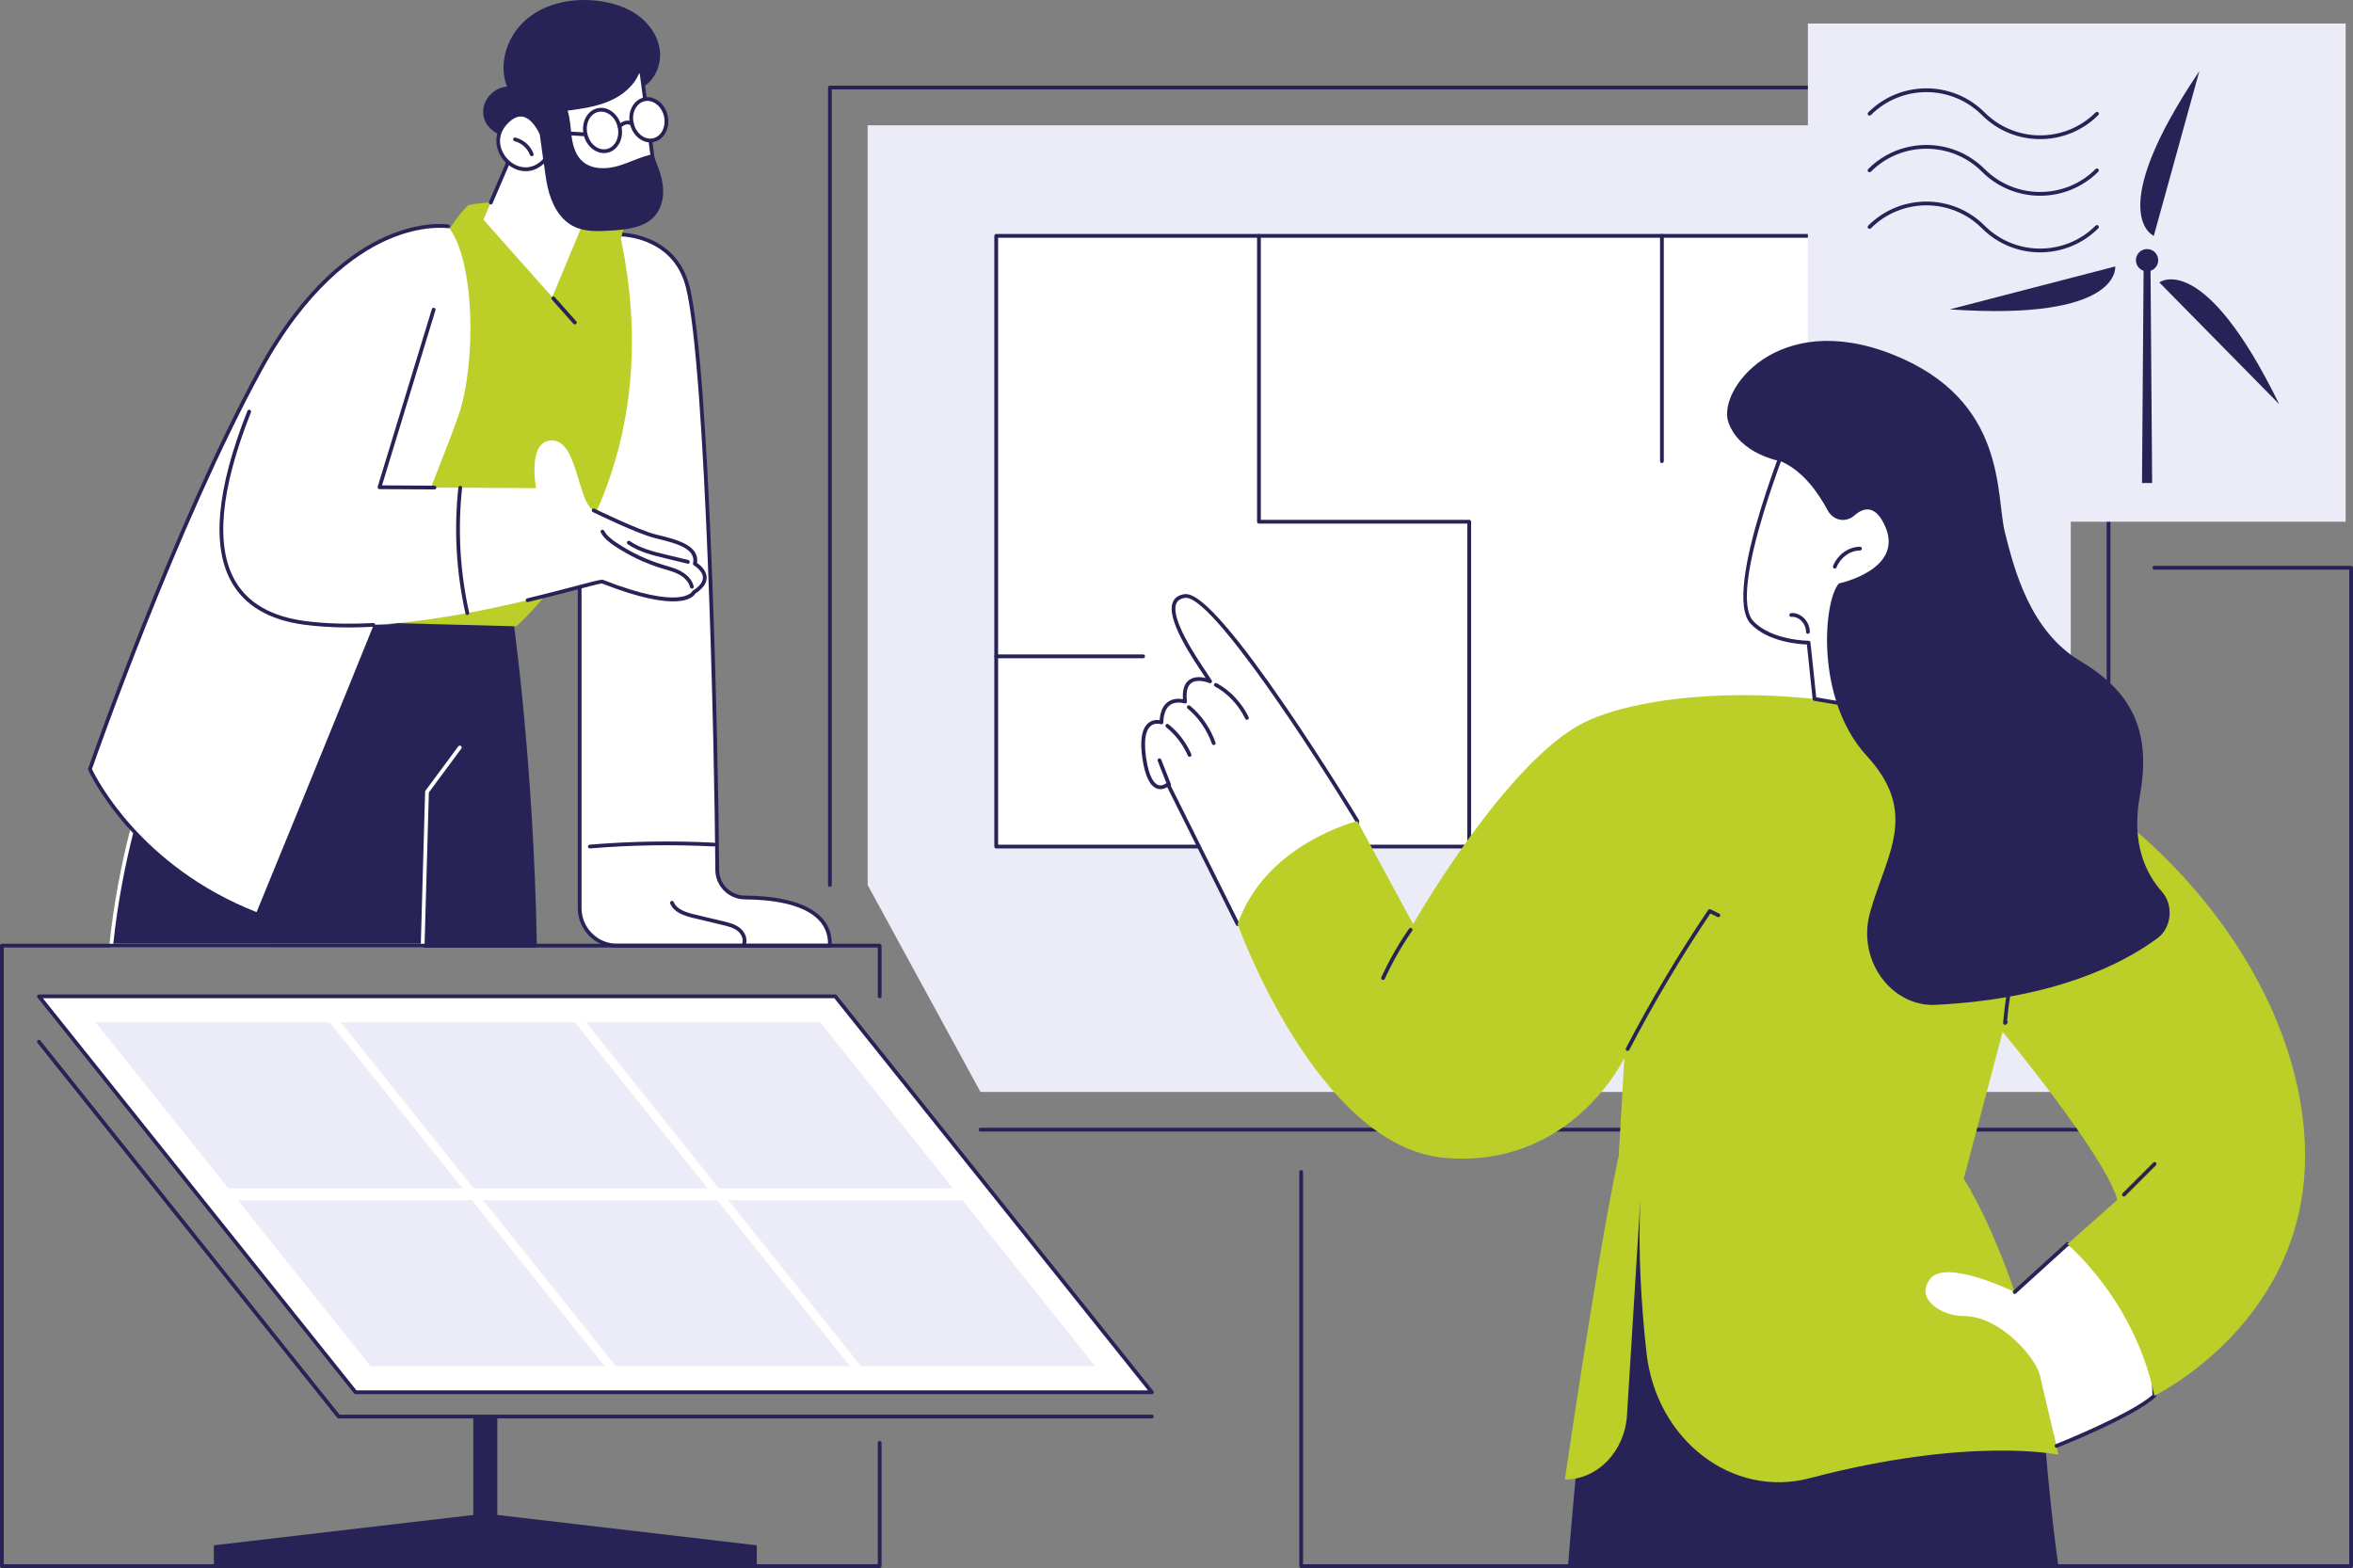
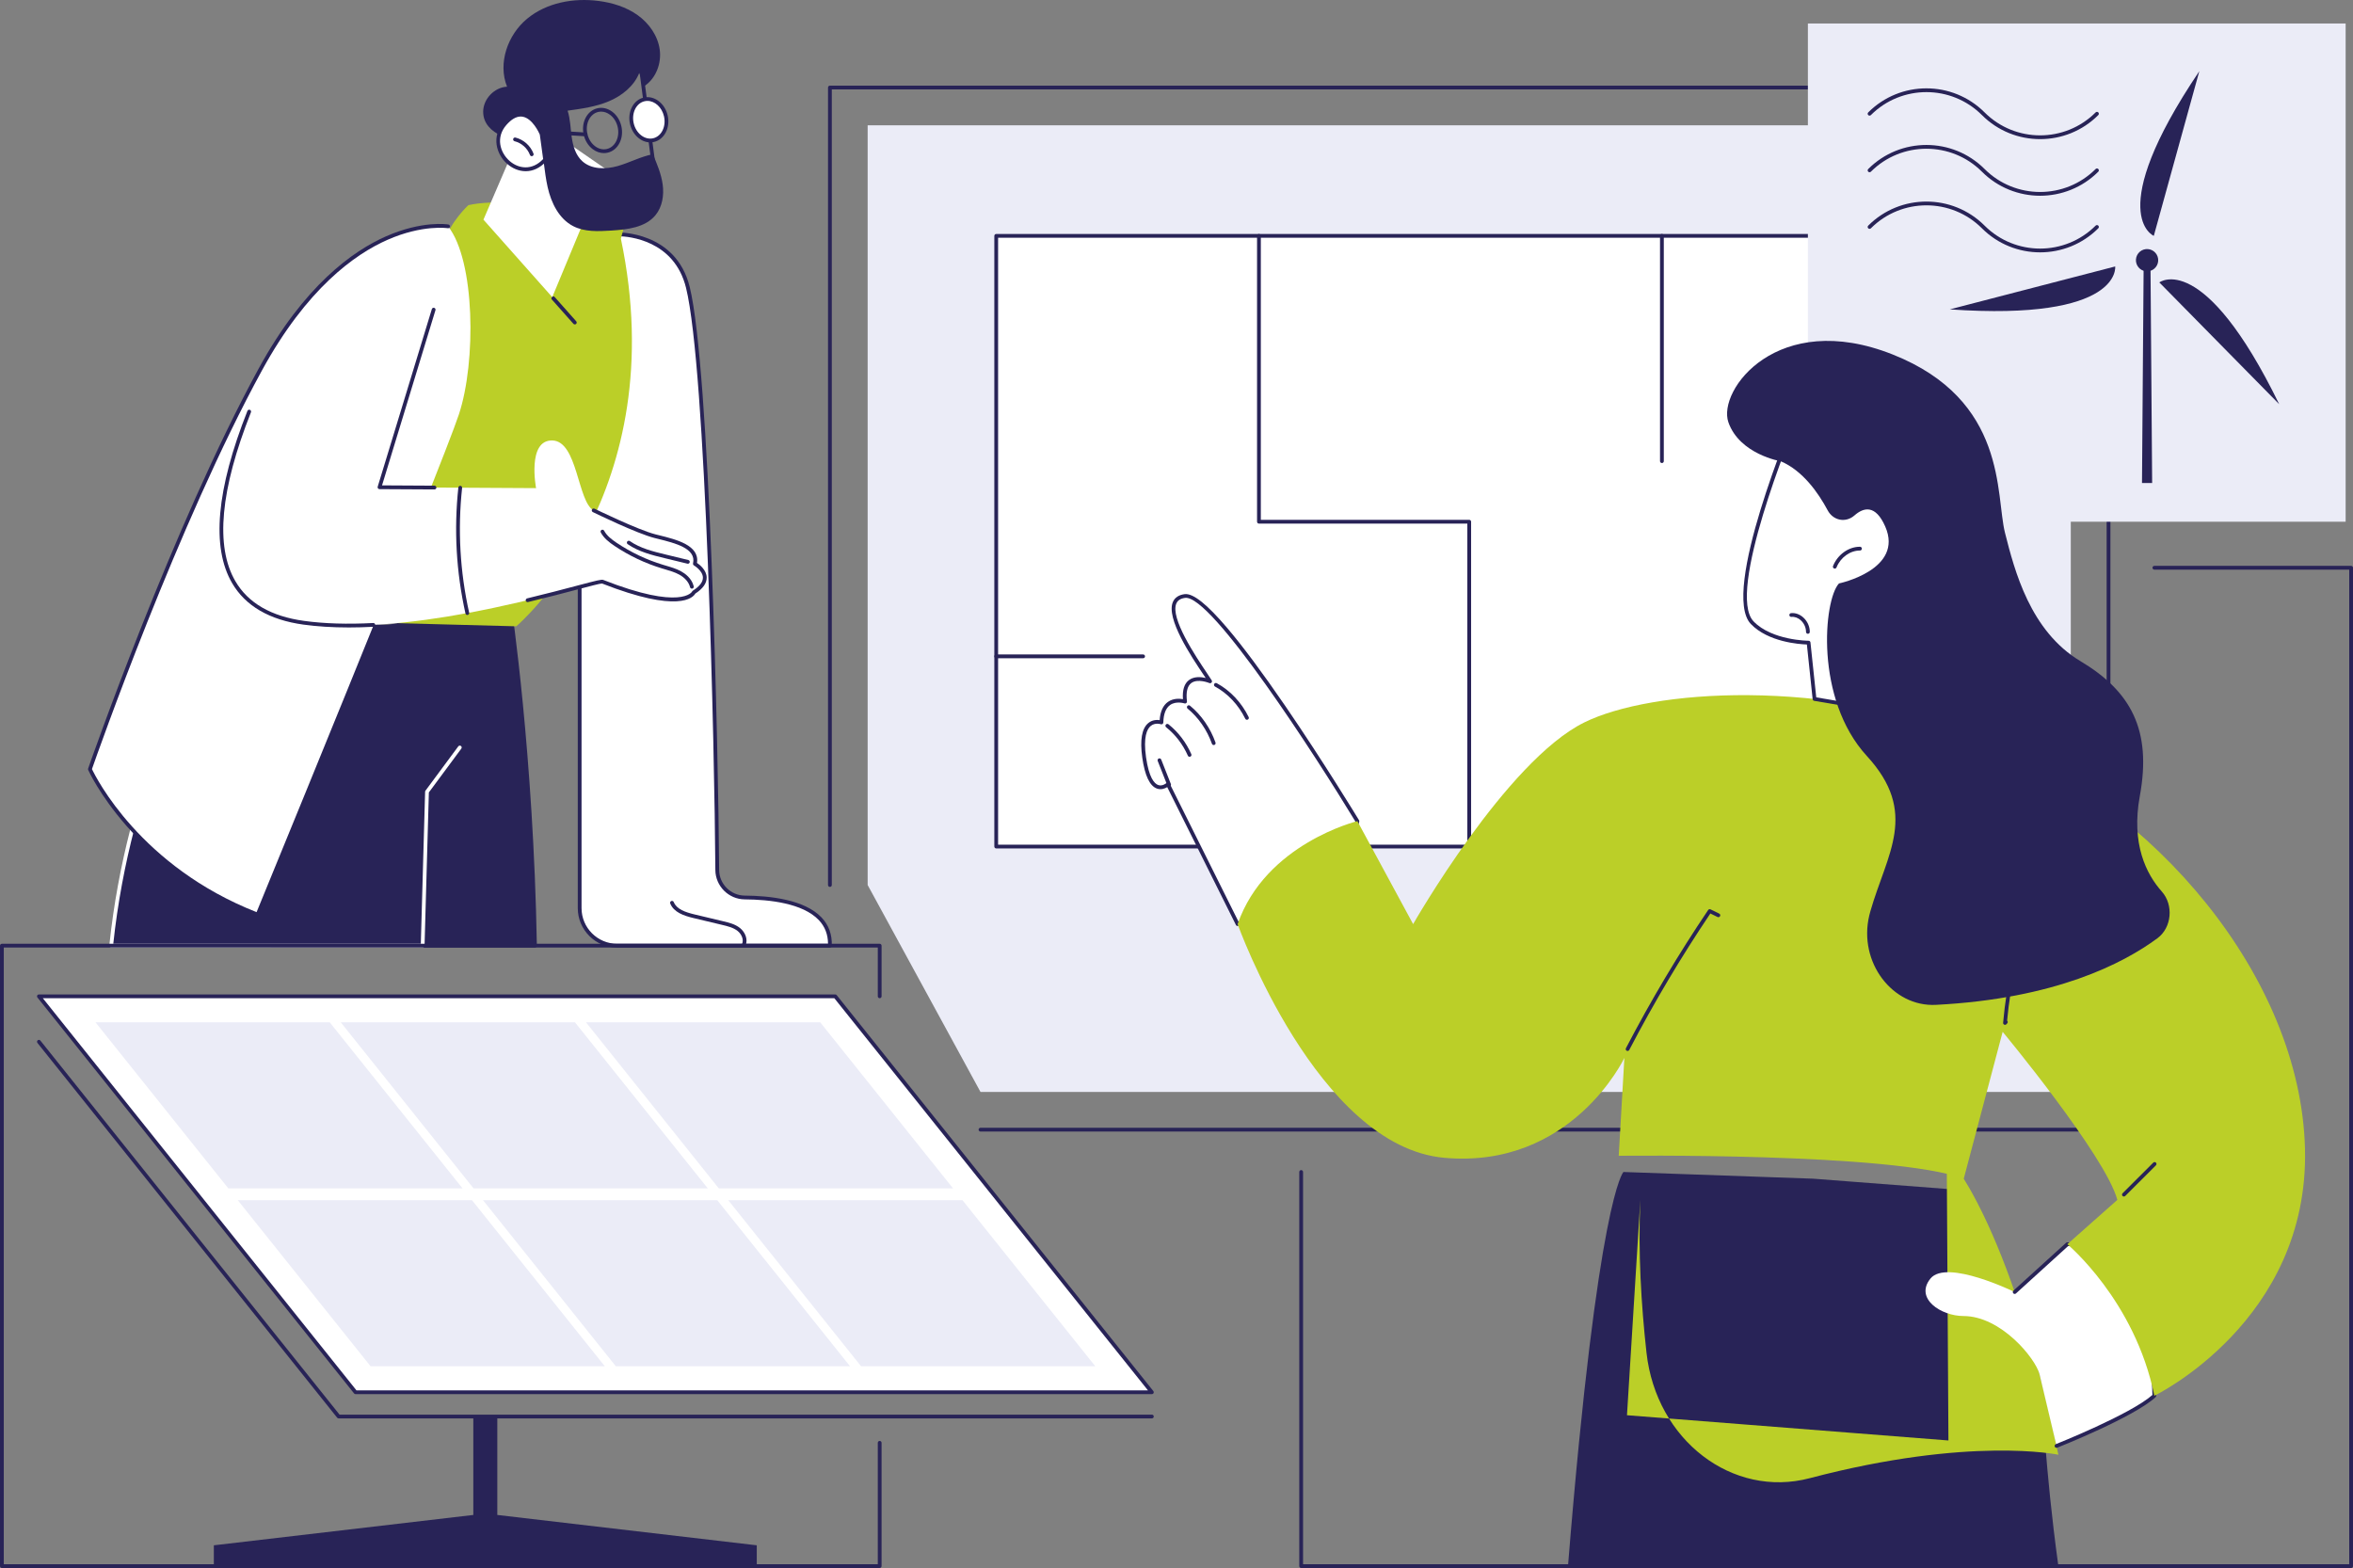
<svg xmlns="http://www.w3.org/2000/svg" id="uuid-a8cbcd37-2c6f-4b11-83b0-72bc639de4fa" data-name="Ebene 1" viewBox="0 0 388.752 259.064">
  <rect x="0" y="0" width="388.752" height="259.064" fill="#808080" stroke="none" />
  <defs>
    <style>      .uuid-8bd4603b-7cab-4a99-973e-1efa3081d694 {        fill: #282357;      }      .uuid-3c6ddf19-0065-4071-814a-8f5c28ddcf47 {        fill: #fff;      }      .uuid-c0a302a9-2f4e-4e03-a3c5-a1d255092a0a {        fill: #bbcf28;      }      .uuid-1b775b0c-8cae-4a60-a3e6-5978c270388f {        fill: #ebecf7;      }    </style>
  </defs>
  <g id="uuid-795ecbae-fbea-4f8d-934d-deb702dc839c" data-name="Renewable energy in building">
    <g>
      <path class="uuid-8bd4603b-7cab-4a99-973e-1efa3081d694" d="M348.361,186.954h-186.37c-.172,0-.312-.14-.312-.312,0-.172.139-.312.312-.312h186.058V14.774h-210.623v131.448c0,.172-.139.312-.312.312-.172,0-.312-.14-.312-.312V14.463c0-.172.139-.312.312-.312h211.246c.172,0,.312.14.312.312v172.179c0,.172-.139.312-.312.312Z" />
      <polygon class="uuid-1b775b0c-8cae-4a60-a3e6-5978c270388f" points="161.991 180.407 342.126 180.407 342.126 20.698 143.35 20.698 143.35 146.223 161.991 180.407" />
      <g>
        <rect class="uuid-3c6ddf19-0065-4071-814a-8f5c28ddcf47" x="164.589" y="38.97" width="146.224" height="100.897" />
        <path class="uuid-8bd4603b-7cab-4a99-973e-1efa3081d694" d="M310.814,140.178h-146.224c-.172,0-.312-.14-.312-.312V38.97c0-.172.139-.312.312-.312h146.224c.172,0,.312.14.312.312v100.897c0,.172-.139.312-.312.312ZM164.901,139.555h145.601V39.282h-145.601v100.273Z" />
      </g>
      <path class="uuid-8bd4603b-7cab-4a99-973e-1efa3081d694" d="M242.738,139.914c-.172,0-.312-.14-.312-.312v-53.092h-34.429c-.172,0-.312-.14-.312-.312v-47.229c0-.172.139-.312.312-.312.172,0,.312.14.312.312v46.917h34.429c.172,0,.312.14.312.312v53.404c0,.172-.139.312-.312.312Z" />
      <path class="uuid-8bd4603b-7cab-4a99-973e-1efa3081d694" d="M188.863,108.754h-24.274c-.172,0-.312-.14-.312-.312,0-.172.139-.312.312-.312h24.274c.172,0,.312.14.312.312,0,.172-.139.312-.312.312Z" />
      <path class="uuid-8bd4603b-7cab-4a99-973e-1efa3081d694" d="M274.574,76.504c-.172,0-.312-.14-.312-.312v-37.223c0-.172.139-.312.312-.312.172,0,.312.14.312.312v37.223c0,.172-.139.312-.312.312Z" />
    </g>
    <g>
      <rect class="uuid-1b775b0c-8cae-4a60-a3e6-5978c270388f" x="298.693" y="3.882" width="88.843" height="82.317" />
      <g>
        <g>
          <polygon class="uuid-8bd4603b-7cab-4a99-973e-1efa3081d694" points="355.567 79.799 353.891 79.799 354.169 42.99 355.289 42.99 355.567 79.799" />
          <g>
            <path class="uuid-8bd4603b-7cab-4a99-973e-1efa3081d694" d="M322.133,51.115l27.328-7.091s1.179,9.071-27.328,7.091Z" />
            <path class="uuid-8bd4603b-7cab-4a99-973e-1efa3081d694" d="M376.56,66.782l-19.805-20.121s7.266-5.556,19.805,20.121Z" />
            <path class="uuid-8bd4603b-7cab-4a99-973e-1efa3081d694" d="M363.363,11.758l-7.522,27.212s-8.445-3.515,7.522-27.212Z" />
            <path class="uuid-8bd4603b-7cab-4a99-973e-1efa3081d694" d="M356.503,43.48c-.271.98-1.285,1.555-2.265,1.284-.98-.271-1.555-1.285-1.284-2.265.271-.98,1.285-1.555,2.265-1.284.98.271,1.555,1.285,1.284,2.265Z" />
          </g>
        </g>
        <g>
          <path class="uuid-8bd4603b-7cab-4a99-973e-1efa3081d694" d="M337.058,41.694c-3.482,0-6.963-1.325-9.613-3.975-5.058-5.058-13.287-5.057-18.344,0-.122.122-.319.122-.441,0-.122-.122-.122-.319,0-.441,5.301-5.301,13.926-5.3,19.226,0,5.057,5.057,13.287,5.058,18.344,0,.122-.122.319-.122.441,0,.122.122.122.319,0,.441-2.65,2.65-6.132,3.975-9.613,3.975Z" />
          <path class="uuid-8bd4603b-7cab-4a99-973e-1efa3081d694" d="M337.058,32.341c-3.482,0-6.963-1.325-9.613-3.975-5.057-5.057-13.287-5.057-18.344,0-.122.122-.319.122-.441,0-.122-.122-.122-.319,0-.441,5.301-5.301,13.926-5.3,19.226,0,5.058,5.058,13.287,5.057,18.344,0,.122-.122.319-.122.441,0,.122.122.122.319,0,.441-2.65,2.65-6.132,3.975-9.613,3.975Z" />
          <path class="uuid-8bd4603b-7cab-4a99-973e-1efa3081d694" d="M337.058,22.988c-3.482,0-6.963-1.325-9.613-3.975-5.057-5.057-13.287-5.058-18.344-0-.122.122-.319.122-.441,0-.122-.122-.122-.319,0-.441,5.301-5.301,13.926-5.3,19.226,0,5.057,5.057,13.287,5.058,18.344 0.0.122-.122.319-.122.441,0,.122.122.122.319,0,.441-2.65,2.65-6.132,3.975-9.613,3.975Z" />
        </g>
      </g>
    </g>
    <g>
      <g>
        <g>
          <g>
            <path class="uuid-8bd4603b-7cab-4a99-973e-1efa3081d694" d="M88.387,156.242c-.565-31.944-4.221-56.186-4.221-56.186l-34.305,5.958s-1.162,26.84-4.957,50.228h43.483Z" />
            <path class="uuid-8bd4603b-7cab-4a99-973e-1efa3081d694" d="M88.387,156.554h-43.483c-.091,0-.178-.04-.237-.11-.059-.07-.085-.162-.07-.252,3.749-23.103,4.941-49.924,4.953-50.192.006-.146.114-.269.258-.294l34.305-5.958c.083-.014.167.005.236.054.068.049.113.123.126.206.037.243,3.665,24.629,4.224,56.227.001.084-.031.164-.09.224-.058.06-.139.093-.222.093ZM45.27,155.93h42.799c-.541-29.459-3.742-52.567-4.166-55.513l-33.743,5.861c-.13,2.77-1.375,27.794-4.89,49.652Z" />
          </g>
          <path class="uuid-8bd4603b-7cab-4a99-973e-1efa3081d694" d="M69.83,156.242l.716-25.422,10.381-14.018-1.205-13.204-43.844-1.029c-3.518,5.01-14.753,27.055-17.508,53.674h51.459Z" />
          <path class="uuid-3c6ddf19-0065-4071-814a-8f5c28ddcf47" d="M69.83,156.554H18.371c-.088,0-.172-.037-.231-.103-.059-.066-.088-.153-.079-.241,2.84-27.439,14.271-48.5,17.177-52.638.099-.141.293-.175.434-.076.141.099.175.293.076.434-2.874,4.093-14.146,24.864-17.031,52h50.81l.708-25.119c.002-.064.023-.125.061-.177l5.42-7.319c.103-.138.298-.167.436-.065.139.102.167.298.065.436l-5.362,7.24-.713,25.325c-.005.169-.143.303-.312.303Z" />
        </g>
        <g>
          <g>
            <path class="uuid-3c6ddf19-0065-4071-814a-8f5c28ddcf47" d="M102.018,38.715s9.387-.345,11.629,8.769c3.375,13.721,4.738,77.518,4.852,96.246.015,2.501,2.032,4.533,4.533,4.55,5.584.038,14.342,1.175,14.076,7.961h-35.136c-3.427,0-6.204-2.778-6.204-6.204v-66.262l6.25-45.06Z" />
            <path class="uuid-8bd4603b-7cab-4a99-973e-1efa3081d694" d="M137.109,156.554h-35.136c-3.593,0-6.516-2.923-6.516-6.516v-66.262c0-.014.001-.029.003-.043l6.25-45.06c.021-.15.146-.263.297-.269.098-.002,9.668-.246,11.943,9.006,3.303,13.428,4.739,76.197,4.862,96.318.014,2.323,1.909,4.225,4.224,4.241,4.245.029,9.891.678,12.686,3.605,1.2,1.257,1.772,2.831,1.699,4.68-.006.167-.144.3-.311.3ZM96.08,83.797v66.241c0,3.249,2.643,5.893,5.893,5.893h34.83c-.004-1.544-.518-2.864-1.533-3.926-2.644-2.769-8.115-3.384-12.239-3.412-2.654-.018-4.827-2.198-4.843-4.86-.123-20.102-1.554-82.8-4.843-96.173-1.949-7.924-9.548-8.496-11.055-8.531l-6.209,44.769Z" />
          </g>
          <path class="uuid-8bd4603b-7cab-4a99-973e-1efa3081d694" d="M122.876,156.423c-.044,0-.088-.009-.13-.028-.156-.072-.225-.257-.153-.413.346-.753-.111-1.675-.718-2.162-.705-.566-1.667-.795-2.515-.998l-4.782-1.142c-1.651-.394-3.259-.958-3.845-2.407-.065-.16.012-.341.172-.406.16-.064.341.012.406.172.48,1.187,1.924,1.679,3.413,2.035l4.782,1.142c.912.218,1.946.464,2.76,1.118.81.65,1.377,1.857.894,2.908-.053.114-.166.182-.284.182Z" />
-           <path class="uuid-8bd4603b-7cab-4a99-973e-1efa3081d694" d="M97.455,140.178c-.16,0-.297-.123-.31-.286-.015-.172.113-.322.285-.337,6.805-.568,13.713-.678,20.532-.327.172.009.304.155.295.327-.009.172-.155.302-.328.295-6.79-.35-13.67-.24-20.448.326-.009.001-.018.001-.026.001Z" />
        </g>
        <path class="uuid-c0a302a9-2f4e-4e03-a3c5-a1d255092a0a" d="M48.502,102.505l36.796.973s26.116-22.002,17.278-64.056l.858-3.131s-17.971-4.2-26.047-2.397c0,0-3.031,2.749-4.048,6.251-1.017,3.502-24.837,62.359-24.837,62.359Z" />
        <path class="uuid-8bd4603b-7cab-4a99-973e-1efa3081d694" d="M94.969,53.602c-.086,0-.171-.035-.233-.105l-3.56-4.01c-.114-.129-.103-.326.026-.44.128-.114.325-.103.44.026l3.56,4.01c.114.129.103.326-.026.44-.059.053-.133.079-.207.079Z" />
        <g>
          <polygon class="uuid-3c6ddf19-0065-4071-814a-8f5c28ddcf47" points="87.276 19.091 79.873 36.291 91.242 49.094 100.047 27.91 87.276 19.091" />
-           <path class="uuid-8bd4603b-7cab-4a99-973e-1efa3081d694" d="M81.088,33.781c-.041,0-.083-.008-.123-.026-.158-.068-.231-.251-.163-.41l3.127-7.266c.068-.159.252-.231.41-.163.158.068.231.251.163.41l-3.127,7.266c-.051.118-.166.189-.286.189Z" />
          <g>
            <g>
-               <path class="uuid-3c6ddf19-0065-4071-814a-8f5c28ddcf47" d="M105.674,9.579l2.618,20.078s-12.866,4.696-13.806.576-3.247-14.612-3.247-14.612l14.435-6.043Z" />
              <path class="uuid-8bd4603b-7cab-4a99-973e-1efa3081d694" d="M97.977,32.234c-1.068,0-2.007-.147-2.685-.515-.597-.325-.971-.801-1.112-1.416-.929-4.074-3.224-14.509-3.248-14.614-.032-.147.045-.296.184-.355l14.435-6.043c.089-.038.191-.031.276.017.084.049.141.133.153.23l2.618,20.078c.019.145-.065.283-.202.333-.317.116-6.318,2.285-10.421,2.285ZM91.599,15.808c.359,1.63,2.343,10.641,3.19,14.356.1.439.362.768.802,1.007,2.764,1.504,10.872-1.206,12.359-1.724l-2.532-19.423-13.819,5.784Z" />
            </g>
            <path class="uuid-8bd4603b-7cab-4a99-973e-1efa3081d694" d="M79.827,18.478c-.006-2.109,1.841-4.053,3.947-4.154-1.552-3.873.096-8.566,3.311-11.226,3.214-2.661,7.67-3.478,11.808-2.941,2.295.298,4.578 1,6.459,2.347,1.881,1.348,3.328,3.393,3.645,5.685.316,2.293-.629,4.794-2.569,6.055-.269-.736-.537-1.472-.806-2.208-.863,2.182-2.842,3.772-5.003,4.687-2.161.915-4.517,1.242-6.842,1.561.453,1.404.472,2.906.677,4.367.205,1.461.649,2.978,1.739,3.973,1.517,1.384,3.861,1.375,5.837.818,1.976-.557,3.815-1.572,5.831-1.963.695,1.627,1.396,3.279,1.628,5.033s-.062,3.653-1.182,5.023c-1.693,2.072-4.685,2.395-7.355,2.561-2.119.132-4.358.241-6.247-.729-2.357-1.21-3.639-3.846-4.223-6.43-.584-2.584-.636-5.276-1.359-7.825-1.204-.047-2.408-.093-3.611-.14-1.1-.043-1.776-.112-2.698-.539-1.626-.753-2.981-2.017-2.986-3.955Z" />
            <g>
              <g>
                <path class="uuid-3c6ddf19-0065-4071-814a-8f5c28ddcf47" d="M89.49,22.148s-2.396-5.891-6.064-1.704,2.56,10.503,6.64,5.938l-.576-4.234Z" />
                <path class="uuid-8bd4603b-7cab-4a99-973e-1efa3081d694" d="M86.853,28.288c-1.147,0-2.237-.485-3.084-1.235-1.788-1.583-2.599-4.509-.578-6.815,1.074-1.227,2.168-1.758,3.251-1.574,2.088.351,3.286,3.244,3.337,3.367.01.024.016.049.02.075l.576,4.234c.012.09-.016.182-.077.25-1.079,1.207-2.29,1.698-3.444,1.698ZM86.031,19.253c-.762,0-1.559.468-2.372,1.396-1.774,2.025-1.08,4.519.522,5.937,1.444,1.277,3.706,1.663,5.555-.307l-.551-4.047c-.136-.314-1.212-2.679-2.849-2.953-.101-.017-.203-.026-.306-.026Z" />
              </g>
              <path class="uuid-8bd4603b-7cab-4a99-973e-1efa3081d694" d="M87.851,25.805c-.126,0-.245-.077-.292-.202-.417-1.113-1.393-1.982-2.545-2.27-.167-.042-.269-.211-.227-.378.041-.167.209-.27.378-.227,1.349.336,2.49,1.354,2.978,2.656.06.161-.021.341-.182.401-.036.013-.073.02-.11.02Z" />
            </g>
            <g>
              <path class="uuid-8bd4603b-7cab-4a99-973e-1efa3081d694" d="M99.773,25.296c-.641,0-1.279-.223-1.847-.653-.735-.557-1.263-1.397-1.487-2.367-.224-.969-.119-1.957.297-2.779.425-.842,1.122-1.413,1.963-1.607.842-.195,1.718.012,2.47.582.735.557,1.263,1.397,1.487,2.367.224.969.119,1.957-.297,2.779-.425.842-1.122,1.413-1.963,1.607-.206.048-.415.071-.623.071ZM99.319,18.442c-.161,0-.321.018-.479.055-.657.152-1.207.607-1.547,1.281-.35.693-.437,1.53-.245,2.358.191.828.637,1.542,1.256,2.01.602.456,1.295.623,1.952.471.658-.152,1.207-.607,1.547-1.281.35-.693.437-1.53.246-2.358-.191-.827-.637-1.542-1.256-2.01-.457-.346-.966-.526-1.473-.526Z" />
              <g>
                <path class="uuid-3c6ddf19-0065-4071-814a-8f5c28ddcf47" d="M110.004,19.138c.43,1.858-.477,3.654-2.026,4.013-1.549.358-3.153-.857-3.583-2.715-.43-1.858.477-3.654,2.026-4.013s3.153.857,3.583,2.715Z" />
                <path class="uuid-8bd4603b-7cab-4a99-973e-1efa3081d694" d="M107.433,23.525c-1.505,0-2.93-1.238-3.342-3.019-.468-2.022.546-3.99,2.26-4.387,1.717-.397,3.489.927,3.957,2.949.468,2.022-.546,3.99-2.26,4.387-.205.047-.411.07-.615.07ZM106.969,16.672c-.159,0-.319.018-.478.054-1.379.319-2.183,1.951-1.793,3.639.39,1.687,1.831,2.8,3.209,2.482,1.379-.319,2.183-1.951,1.793-3.639-.345-1.493-1.512-2.536-2.731-2.536Z" />
              </g>
-               <path class="uuid-8bd4603b-7cab-4a99-973e-1efa3081d694" d="M102.352,21.22c-.07,0-.14-.023-.198-.071-.133-.11-.152-.306-.042-.439.381-.461,1.381-1.168,2.442-.543.148.088.197.279.11.427-.087.148-.278.198-.427.11-.87-.515-1.612.365-1.644.402-.062.075-.151.113-.241.113Z" />
              <path class="uuid-8bd4603b-7cab-4a99-973e-1efa3081d694" d="M96.744,22.518c-.006,0-.013-0-.019-.001l-7.254-.448c-.172-.011-.303-.158-.292-.33.011-.172.161-.302.33-.292l7.254.448c.172.011.303.158.292.33-.01.165-.147.293-.311.293Z" />
            </g>
          </g>
        </g>
        <path class="uuid-3c6ddf19-0065-4071-814a-8f5c28ddcf47" d="M42.563,151.106s30.385-73.973,33.256-82.645c2.87-8.672,2.684-25.419-1.789-31.061,0,0-16.597-2.753-31.019,23.644-14.422,26.396-28.154,66.039-28.154,66.039,0,0,7.055,16.025,27.707,24.023Z" />
        <path class="uuid-8bd4603b-7cab-4a99-973e-1efa3081d694" d="M42.563,151.417c-.037,0-.076-.007-.113-.021-20.535-7.952-27.808-24.026-27.879-24.188-.032-.072-.035-.153-.009-.228.138-.397,13.906-39.97,28.175-66.087,7.492-13.713,15.591-19.454,21.067-21.856,5.969-2.619,10.105-1.974,10.278-1.945.17.028.284.188.256.358-.028.17-.189.284-.358.257-.041-.007-4.162-.64-9.972,1.922-5.374,2.369-13.331,8.034-20.723,21.564-13.857,25.36-27.246,63.449-28.092,65.873.67,1.415,8.016,16.092,27.199,23.637,1.297-3.159,13.077-31.865,22.207-54.511.065-.16.246-.237.406-.172.16.064.237.246.173.406-9.626,23.878-22.199,54.491-22.325,54.798-.049.12-.166.193-.288.193Z" />
        <g>
          <path class="uuid-3c6ddf19-0065-4071-814a-8f5c28ddcf47" d="M41.17,68.001c4.621-11.659,30.477-16.842,30.477-16.842l-8.947,29.344,13.339.075c-.744,6.907-.344,13.935,1.168,20.715-8.795,1.628-18.747,2.735-27.032,1.595-19.566-2.692-13.625-23.229-9.004-34.888Z" />
          <g>
            <path class="uuid-3c6ddf19-0065-4071-814a-8f5c28ddcf47" d="M76.038,80.578l12.529.071s-1.522-7.965,2.68-7.877c4.202.088,4.162,10.147,6.832,11.553,0,0,7.186,3.517,10.149,4.266,2.962.749,7.247,1.595,6.579,4.561,0,0,3.792,2.176-.172,4.705,0,0-1.503,3.585-15.087-1.753-.536-.21-10.364,2.972-22.342,5.189-1.512-6.781-1.912-13.808-1.168-20.715Z" />
            <path class="uuid-8bd4603b-7cab-4a99-973e-1efa3081d694" d="M87.166,99.478c-.141 0-.269-.096-.303-.239-.04-.167.063-.336.231-.376,3.252-.778,6.096-1.531,8.172-2.081,3.426-.907,4.12-1.076,4.396-.968,12.939,5.084,14.671,1.955,14.685,1.922.024-.058.066-.108.12-.142,1.119-.714,1.679-1.445,1.663-2.173-.025-1.146-1.464-1.99-1.479-1.999-.118-.068-.178-.206-.149-.339.558-2.477-2.946-3.346-5.762-4.044l-.589-.147c-2.96-.748-9.914-4.144-10.209-4.288-.155-.076-.219-.262-.143-.417.076-.155.262-.218.417-.143.072.035,7.191,3.511,10.088,4.244l.586.146c2.847.706,6.721,1.666,6.262,4.568.458.309,1.572,1.186,1.601,2.402.022.944-.61,1.842-1.879,2.669-.37.654-2.741,3.306-15.412-1.667-.002-0-.003-0-.005-0-.332,0-2.05.455-4.031.98-2.079.551-4.927,1.305-8.187,2.084-.024.006-.049.009-.073.009Z" />
            <path class="uuid-8bd4603b-7cab-4a99-973e-1efa3081d694" d="M114.311,97.255c-.141,0-.269-.096-.303-.239-.193-.805-.844-1.564-1.788-2.081-.721-.395-1.543-.636-2.338-.87-.167-.049-.334-.098-.5-.148-2.793-.846-5.438-2.099-7.861-3.726-.875-.588-1.755-1.263-2.26-2.217-.081-.152-.023-.341.13-.421.153-.081.341-.022.421.13.44.832,1.248,1.449,2.056,1.991,2.372,1.592,4.96,2.819,7.694,3.647.164.05.329.098.494.147.827.242,1.682.493,2.462.921.645.353,1.775,1.146,2.095,2.483.04.167-.063.336-.231.376-.024.006-.049.009-.073.009Z" />
            <path class="uuid-8bd4603b-7cab-4a99-973e-1efa3081d694" d="M113.648,93.14c-.024,0-.049-.003-.074-.009l-3.753-.91c-2.004-.485-4.274-1.036-6.116-2.312-.142-.098-.177-.292-.079-.434.098-.141.292-.177.434-.079,1.746,1.211,3.862,1.723,5.908,2.219l3.753.909c.167.04.27.209.23.376-.034.143-.162.238-.303.238Z" />
          </g>
          <path class="uuid-8bd4603b-7cab-4a99-973e-1efa3081d694" d="M57.609,103.667c-2.703,0-5.207-.157-7.477-.469-5.615-.773-9.579-3.08-11.784-6.857-3.456-5.921-2.604-15.495,2.533-28.455.063-.16.245-.238.405-.175.16.063.238.245.175.405-5.063,12.773-5.929,22.163-2.574,27.91,2.103,3.604,5.916,5.809,11.331,6.554,3.337.459,7.188.578,11.448.353.167-.009.319.123.328.295.009.172-.123.319-.295.328-1.407.074-2.772.112-4.088.112Z" />
          <path class="uuid-8bd4603b-7cab-4a99-973e-1efa3081d694" d="M77.205,101.605c-.143,0-.272-.099-.304-.244-1.528-6.853-1.923-13.857-1.173-20.816.018-.171.164-.296.343-.277.171.018.295.172.276.343-.742,6.892-.351,13.827,1.162,20.614.038.168-.068.335-.236.372-.023.005-.046.007-.068.007Z" />
          <path class="uuid-8bd4603b-7cab-4a99-973e-1efa3081d694" d="M71.786,80.866h-.002l-9.087-.051c-.098-.001-.191-.048-.249-.127-.058-.079-.076-.181-.047-.276l8.947-29.344c.05-.165.223-.258.389-.207.165.05.257.224.207.389l-8.825,28.944,8.669.049c.172.001.311.141.31.314-.001.172-.14.31-.312.31Z" />
        </g>
      </g>
      <g>
        <path class="uuid-8bd4603b-7cab-4a99-973e-1efa3081d694" d="M145.337,259.064H.312c-.172,0-.312-.14-.312-.312v-102.511c0-.172.14-.312.312-.312h145.025c.172,0,.312.14.312.312v8.37c0,.172-.139.312-.312.312s-.312-.14-.312-.312v-8.058H.624v101.887h144.401v-20.058c0-.172.139-.312.312-.312s.312.14.312.312v20.369c0,.172-.139.312-.312.312Z" />
        <g>
          <g>
            <polygon class="uuid-3c6ddf19-0065-4071-814a-8f5c28ddcf47" points="190.306 230.025 58.742 230.025 6.429 164.612 137.993 164.612 190.306 230.025" />
            <path class="uuid-8bd4603b-7cab-4a99-973e-1efa3081d694" d="M190.306,230.337H58.742c-.095,0-.184-.043-.244-.117L6.186,164.807c-.075-.094-.09-.222-.038-.33.052-.108.161-.177.281-.177h131.564c.095,0,.184.043.244.117l52.313,65.413c.075.094.089.222.037.33-.052.108-.161.177-.281.177ZM58.892,229.713h130.766l-51.814-64.79H7.077l51.814,64.79Z" />
          </g>
          <path class="uuid-8bd4603b-7cab-4a99-973e-1efa3081d694" d="M190.306,234.346H55.946c-.095,0-.184-.043-.244-.117L6.186,172.312c-.108-.134-.086-.331.049-.438.134-.108.33-.086.438.049l49.424,61.8h134.21c.172,0,.312.14.312.312s-.139.312-.312.312Z" />
          <polygon class="uuid-8bd4603b-7cab-4a99-973e-1efa3081d694" points="82.162 250.3 82.162 234.035 78.199 234.035 78.199 250.3 35.33 255.315 35.33 258.753 125.031 258.753 125.031 255.315 82.162 250.3" />
          <g>
            <polygon class="uuid-1b775b0c-8cae-4a60-a3e6-5978c270388f" points="76.417 196.342 37.72 196.342 15.777 168.904 54.474 168.904 76.417 196.342" />
            <polygon class="uuid-1b775b0c-8cae-4a60-a3e6-5978c270388f" points="99.922 225.733 61.225 225.733 39.282 198.295 77.979 198.295 99.922 225.733" />
            <polygon class="uuid-1b775b0c-8cae-4a60-a3e6-5978c270388f" points="116.935 196.342 78.238 196.342 56.295 168.904 94.992 168.904 116.935 196.342" />
            <polygon class="uuid-1b775b0c-8cae-4a60-a3e6-5978c270388f" points="140.44 225.733 101.743 225.733 79.8 198.295 118.498 198.295 140.44 225.733" />
            <polygon class="uuid-1b775b0c-8cae-4a60-a3e6-5978c270388f" points="157.453 196.342 118.756 196.342 96.813 168.904 135.511 168.904 157.453 196.342" />
            <polygon class="uuid-1b775b0c-8cae-4a60-a3e6-5978c270388f" points="180.958 225.733 142.261 225.733 120.319 198.295 159.016 198.295 180.958 225.733" />
          </g>
        </g>
      </g>
    </g>
    <g>
      <g>
        <path class="uuid-8bd4603b-7cab-4a99-973e-1efa3081d694" d="M340.075,258.753c-4.805-35.06.857-30.319-16.297-62.152l-24.216-1.859-31.34-1.106s-4.229,4-9.164,65.117h81.017Z" />
        <g>
-           <path class="uuid-c0a302a9-2f4e-4e03-a3c5-a1d255092a0a" d="M321.627,190.813s10.388,10.707,18.448,49.538c0,0-14.547-3.105-41.075,3.874-12.771,3.36-25.369-6.272-26.973-20.726-.878-7.915-1.408-16.706-1.018-25.253l-2.207,35.577c-.371,5.985-4.855,10.63-10.262,10.63,0,0,7.015-48.169,9.978-57.811l53.109,4.171Z" />
+           <path class="uuid-c0a302a9-2f4e-4e03-a3c5-a1d255092a0a" d="M321.627,190.813s10.388,10.707,18.448,49.538c0,0-14.547-3.105-41.075,3.874-12.771,3.36-25.369-6.272-26.973-20.726-.878-7.915-1.408-16.706-1.018-25.253l-2.207,35.577l53.109,4.171Z" />
          <path class="uuid-3c6ddf19-0065-4071-814a-8f5c28ddcf47" d="M354.955,205.571h-13.4l-8.696,7.9s-11.25-5.518-13.917-2.229c-2.667,3.289,1.747,6.192,5.457,6.192,6.175,0,11.884,6.97,12.564,9.618l2.806,11.841s12.54-4.971,16.165-8.286l-.978-25.037Z" />
          <path class="uuid-8bd4603b-7cab-4a99-973e-1efa3081d694" d="M339.768,239.206c-.124,0-.241-.075-.29-.197-.063-.16.015-.341.175-.405.124-.049,12.285-4.891,15.962-8.13l-.961-24.591h-12.979l-8.607,7.819c-.128.116-.325.107-.441-.021-.116-.127-.106-.325.021-.44l8.696-7.9c.058-.052.132-.081.21-.081h13.4c.167,0,.305.132.311.3l.978,25.037c.004.092-.033.18-.101.242-3.626,3.315-15.746,8.142-16.26,8.346-.037.015-.076.022-.115.022Z" />
          <g>
            <g>
              <path class="uuid-3c6ddf19-0065-4071-814a-8f5c28ddcf47" d="M222.511,144.948l1.748-9.281s-22.993-37.936-28.509-37.192c-5.516.744,2.797,11.857,4.179,14.094,0,0-4.796-2.049-4.133,3.352,0,0-3.789-1.279-3.909,3.443,0,0-3.865-1.344-2.855,5.78,1.01,7.124,3.928,4.437,3.928,4.437l11.513,23.102,18.038-7.734Z" />
              <path class="uuid-8bd4603b-7cab-4a99-973e-1efa3081d694" d="M204.473,152.993c-.115,0-.225-.064-.279-.173l-11.349-22.772c-.366.225-.999.49-1.701.24-1.186-.423-2.001-2.14-2.421-5.102-.413-2.915-.077-4.842.999-5.728.66-.543,1.419-.546,1.871-.48.1-1.434.566-2.449,1.385-3.021.864-.604,1.888-.545,2.465-.442-.112-1.514.222-2.574.996-3.155.838-.63,1.98-.529,2.756-.348-.097-.145-.202-.302-.316-.471-2.048-3.049-6.309-9.395-5.086-12.114.319-.709.964-1.134,1.916-1.262,1.389-.188,3.699,1.646,7.061,5.605,2.6,3.062,5.817,7.384,9.561,12.845,6.369,9.291,12.138,18.795,12.196,18.89.04.066.054.144.04.219l-1.748,9.281c-.019.102-.088.188-.183.229l-18.038,7.734c-.04.017-.082.025-.123.025ZM192.96,129.269c.019,0,.038.002.057.005.096.018.178.08.222.167l11.382,22.838,17.615-7.553,1.695-9.001c-6.417-10.576-23.783-37.54-28.139-36.943-.735.099-1.203.393-1.431.9-1.081,2.403,3.205,8.785,5.035,11.51.349.519.624.929.798,1.211.072.116.06.264-.029.367-.088.103-.234.137-.358.084-.019-.008-1.923-.802-2.995.005-.654.493-.892,1.51-.706,3.023.013.106-.029.212-.112.28-.083.068-.195.088-.297.054-.013-.004-1.37-.444-2.365.255-.715.502-1.097,1.478-1.133,2.9-.003.1-.053.192-.134.248-.082.057-.186.071-.28.038-.037-.013-.949-.311-1.671.287-.614.509-1.246,1.817-.772,5.154.479,3.375,1.356,4.365,2.009,4.6.717.26,1.393-.344,1.4-.35.058-.052.133-.081.21-.081ZM222.511,144.948h.003-.003Z" />
            </g>
            <path class="uuid-8bd4603b-7cab-4a99-973e-1efa3081d694" d="M206.016,118.922c-.115,0-.226-.064-.28-.175-1.12-2.29-2.897-4.179-5.004-5.32-.152-.082-.208-.271-.126-.423.082-.151.27-.208.423-.126,2.221,1.202,4.092,3.188,5.268,5.594.076.155.012.341-.143.417-.044.021-.091.032-.137.032Z" />
            <path class="uuid-8bd4603b-7cab-4a99-973e-1efa3081d694" d="M200.525,123.098c-.128,0-.249-.08-.294-.208-.81-2.289-2.237-4.353-4.018-5.811-.133-.109-.153-.306-.044-.439.109-.133.305-.153.439-.044,1.868,1.529,3.364,3.691,4.211,6.086.058.162-.027.341-.19.398-.034.012-.069.018-.104.018Z" />
            <path class="uuid-8bd4603b-7cab-4a99-973e-1efa3081d694" d="M196.539,125.038c-.12,0-.234-.069-.285-.186-.826-1.865-2.067-3.488-3.589-4.694-.135-.107-.158-.303-.051-.438.107-.135.303-.158.438-.051,1.601,1.268,2.905,2.973,3.771,4.93.07.158-.001.342-.159.411-.041.018-.084.027-.126.027Z" />
            <path class="uuid-8bd4603b-7cab-4a99-973e-1efa3081d694" d="M193.156,129.968c-.124,0-.242-.075-.29-.198l-1.596-4.047c-.063-.16.016-.341.176-.404.161-.063.342.016.405.175l1.596,4.047c.063.16-.016.341-.176.404-.038.015-.076.022-.114.022Z" />
          </g>
          <g>
            <path class="uuid-c0a302a9-2f4e-4e03-a3c5-a1d255092a0a" d="M224.259,135.666s-15.165,3.695-19.786,17.015c0,0,13.137,36.741,34.161,38.612,21.024,1.871,29.737-16.5,29.737-16.5l-.931,16.168s45.242-.578,57.004,3.78l6.427-24.262s16.969,20.441,18.948,27.766l-8.264,7.325s11.18,9.303,14.378,25.037c0,0,25.606-12.363,24.886-40.834-.72-28.471-25.173-56.927-52.456-67.454-27.283-10.527-55.617-8.389-66.621-2.956-12.909,6.374-28.271,33.318-28.271,33.318l-9.212-17.015Z" />
-             <path class="uuid-8bd4603b-7cab-4a99-973e-1efa3081d694" d="M228.502,161.916c-.043,0-.087-.009-.129-.028-.156-.072-.225-.256-.154-.413,1.291-2.823,2.831-5.525,4.576-8.03.098-.141.292-.176.434-.078.141.098.176.293.078.434-1.724,2.475-3.245,5.144-4.521,7.933-.052.114-.165.182-.284.182Z" />
            <path class="uuid-8bd4603b-7cab-4a99-973e-1efa3081d694" d="M331.257,169.322c-.043,0-.086-.009-.126-.027-.122-.054-.196-.179-.184-.312.287-3.283.799-6.57,1.523-9.769.038-.168.205-.272.373-.235.168.038.273.205.235.373-.687,3.038-1.182,6.156-1.473,9.274.002.001.003.002.004.004.127.117.135.314.018.441l-.141.153c-.06.065-.144.1-.229.1Z" />
            <path class="uuid-8bd4603b-7cab-4a99-973e-1efa3081d694" d="M350.901,197.688c-.08,0-.16-.03-.221-.091-.121-.122-.121-.319 0-.441l5.073-5.066c.122-.121.319-.122.441 0.0.121.122.121.319-0.0.441l-5.073,5.066c-.061.061-.141.091-.22.091Z" />
            <path class="uuid-8bd4603b-7cab-4a99-973e-1efa3081d694" d="M268.903,173.643c-.048,0-.098-.011-.144-.035-.153-.08-.212-.268-.132-.421,4.104-7.87,8.675-15.553,13.587-22.834.087-.129.255-.175.395-.106l1.431.7c.155.076.219.262.143.417-.076.155-.262.219-.417.143l-1.188-.581c-4.842,7.195-9.349,14.78-13.4,22.548-.056.107-.164.168-.277.168Z" />
          </g>
        </g>
        <g>
          <g>
            <g>
              <path class="uuid-3c6ddf19-0065-4071-814a-8f5c28ddcf47" d="M296.918,68.48s-12.377,29.242-7.43,34.396c3.166,3.299,9.318,3.299,9.318,3.299l.981,9.31,14.193,2.408s12.038-43.398-17.063-49.412Z" />
              <path class="uuid-8bd4603b-7cab-4a99-973e-1efa3081d694" d="M313.981,118.204c-.017,0-.035-.001-.052-.004l-14.193-2.408c-.138-.023-.243-.136-.258-.275l-.953-9.036c-1.267-.042-6.393-.4-9.262-3.389-5.031-5.242,6.86-33.532,7.368-34.733.058-.137.205-.213.35-.184,6.679,1.381,11.752,4.842,15.077,10.287,8.962,14.677,2.292,39.267,2.223,39.514-.038.137-.163.228-.3.228ZM300.073,115.216l13.679,2.321c.701-2.723,6.09-25.133-2.227-38.752-3.19-5.223-8.04-8.569-14.419-9.947-1.158,2.788-11.913,29.113-7.394,33.822,3.039,3.166,9.033,3.203,9.093,3.203.16,0,.293.12.31.279l.957,9.075Z" />
            </g>
            <path class="uuid-8bd4603b-7cab-4a99-973e-1efa3081d694" d="M298.693,104.713h-.002c-.172-.001-.311-.142-.309-.314.005-.706-.319-1.422-.868-1.917-.457-.413-1.021-.617-1.539-.559-.175.02-.325-.105-.344-.276-.019-.171.104-.325.276-.344.7-.076,1.436.184,2.026.716.679.612,1.08,1.504,1.073,2.385-.001.171-.141.309-.312.309Z" />
            <path class="uuid-8bd4603b-7cab-4a99-973e-1efa3081d694" d="M303.134,93.944c-.039,0-.078-.007-.116-.022-.16-.064-.238-.245-.174-.405.75-1.877,2.569-3.183,4.43-3.183.009,0,.018 0.0.027 0.0.172.001.311.142.31.314-.001.171-.141.31-.312.31-.009-0-.017-0-.025-0-1.612,0-3.193,1.144-3.851,2.79-.049.122-.166.196-.29.196Z" />
          </g>
          <path class="uuid-8bd4603b-7cab-4a99-973e-1efa3081d694" d="M356.446,155.011c-5.689,4.207-16.954,10-36.605,11.011-7.172.369-12.841-7.049-11.012-14.752.056-.234.117-.47.186-.708,2.73-9.529,8.052-16.253-.588-25.665-8.639-9.413-7.132-25.789-4.601-28.5,0,0,10.788-2.271,7.639-9.42-1.603-3.638-3.552-3.162-5.081-1.817-1.424,1.253-3.501.883-4.428-.852-1.563-2.926-4.124-6.553-7.748-8.099,0,0-6.791-1.137-8.648-6.435-1.857-5.299,8.13-18.749,27.137-11.209,19.007,7.54,16.981,23.235,18.56,29.468,1.578,6.233,4.16,16.239,12.467,21.203,8.307,4.964,11.82,11.342,9.808,22.282-1.458,7.928,1.077,12.908,3.627,15.772,1.995,2.24,1.649,5.975-.713,7.722Z" />
        </g>
      </g>
      <path class="uuid-8bd4603b-7cab-4a99-973e-1efa3081d694" d="M388.441,259.064h-173.469c-.172,0-.312-.14-.312-.312v-65.117c0-.172.139-.312.312-.312s.312.14.312.312v64.805h172.846V94.116h-32.196c-.172,0-.312-.14-.312-.312,0-.172.139-.312.312-.312h32.508c.172,0,.312.14.312.312v164.949c0,.172-.139.312-.312.312Z" />
    </g>
  </g>
</svg>